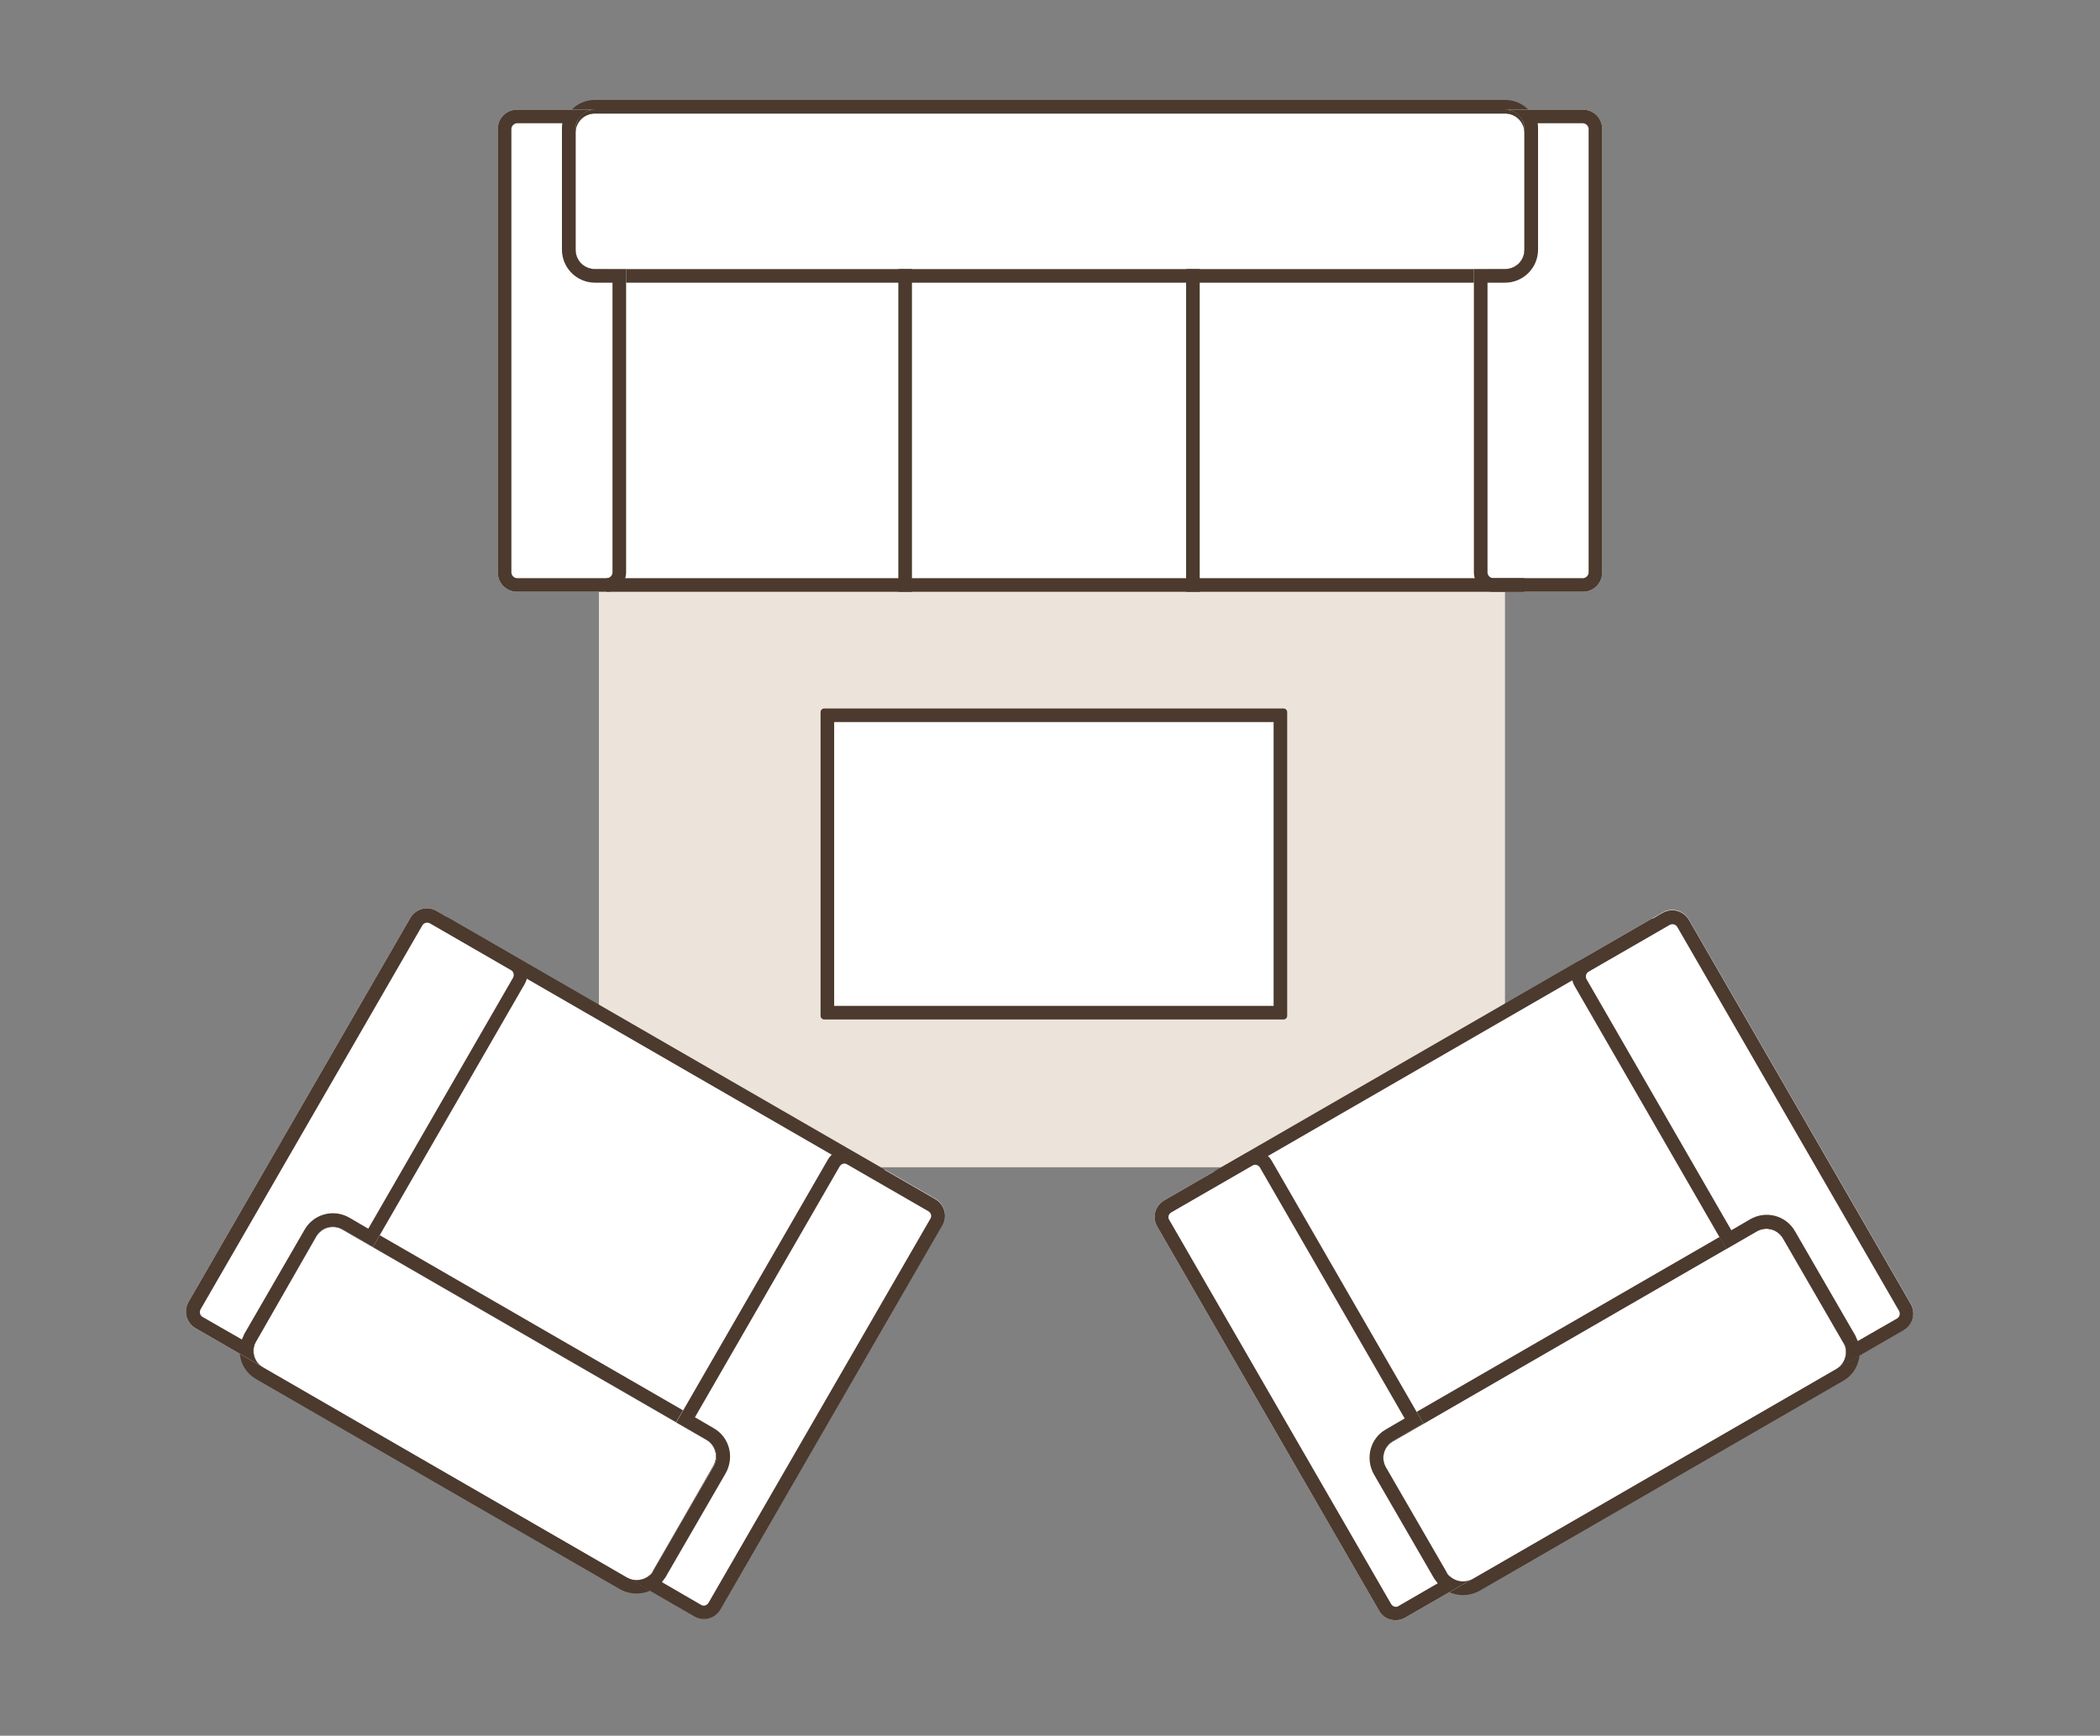
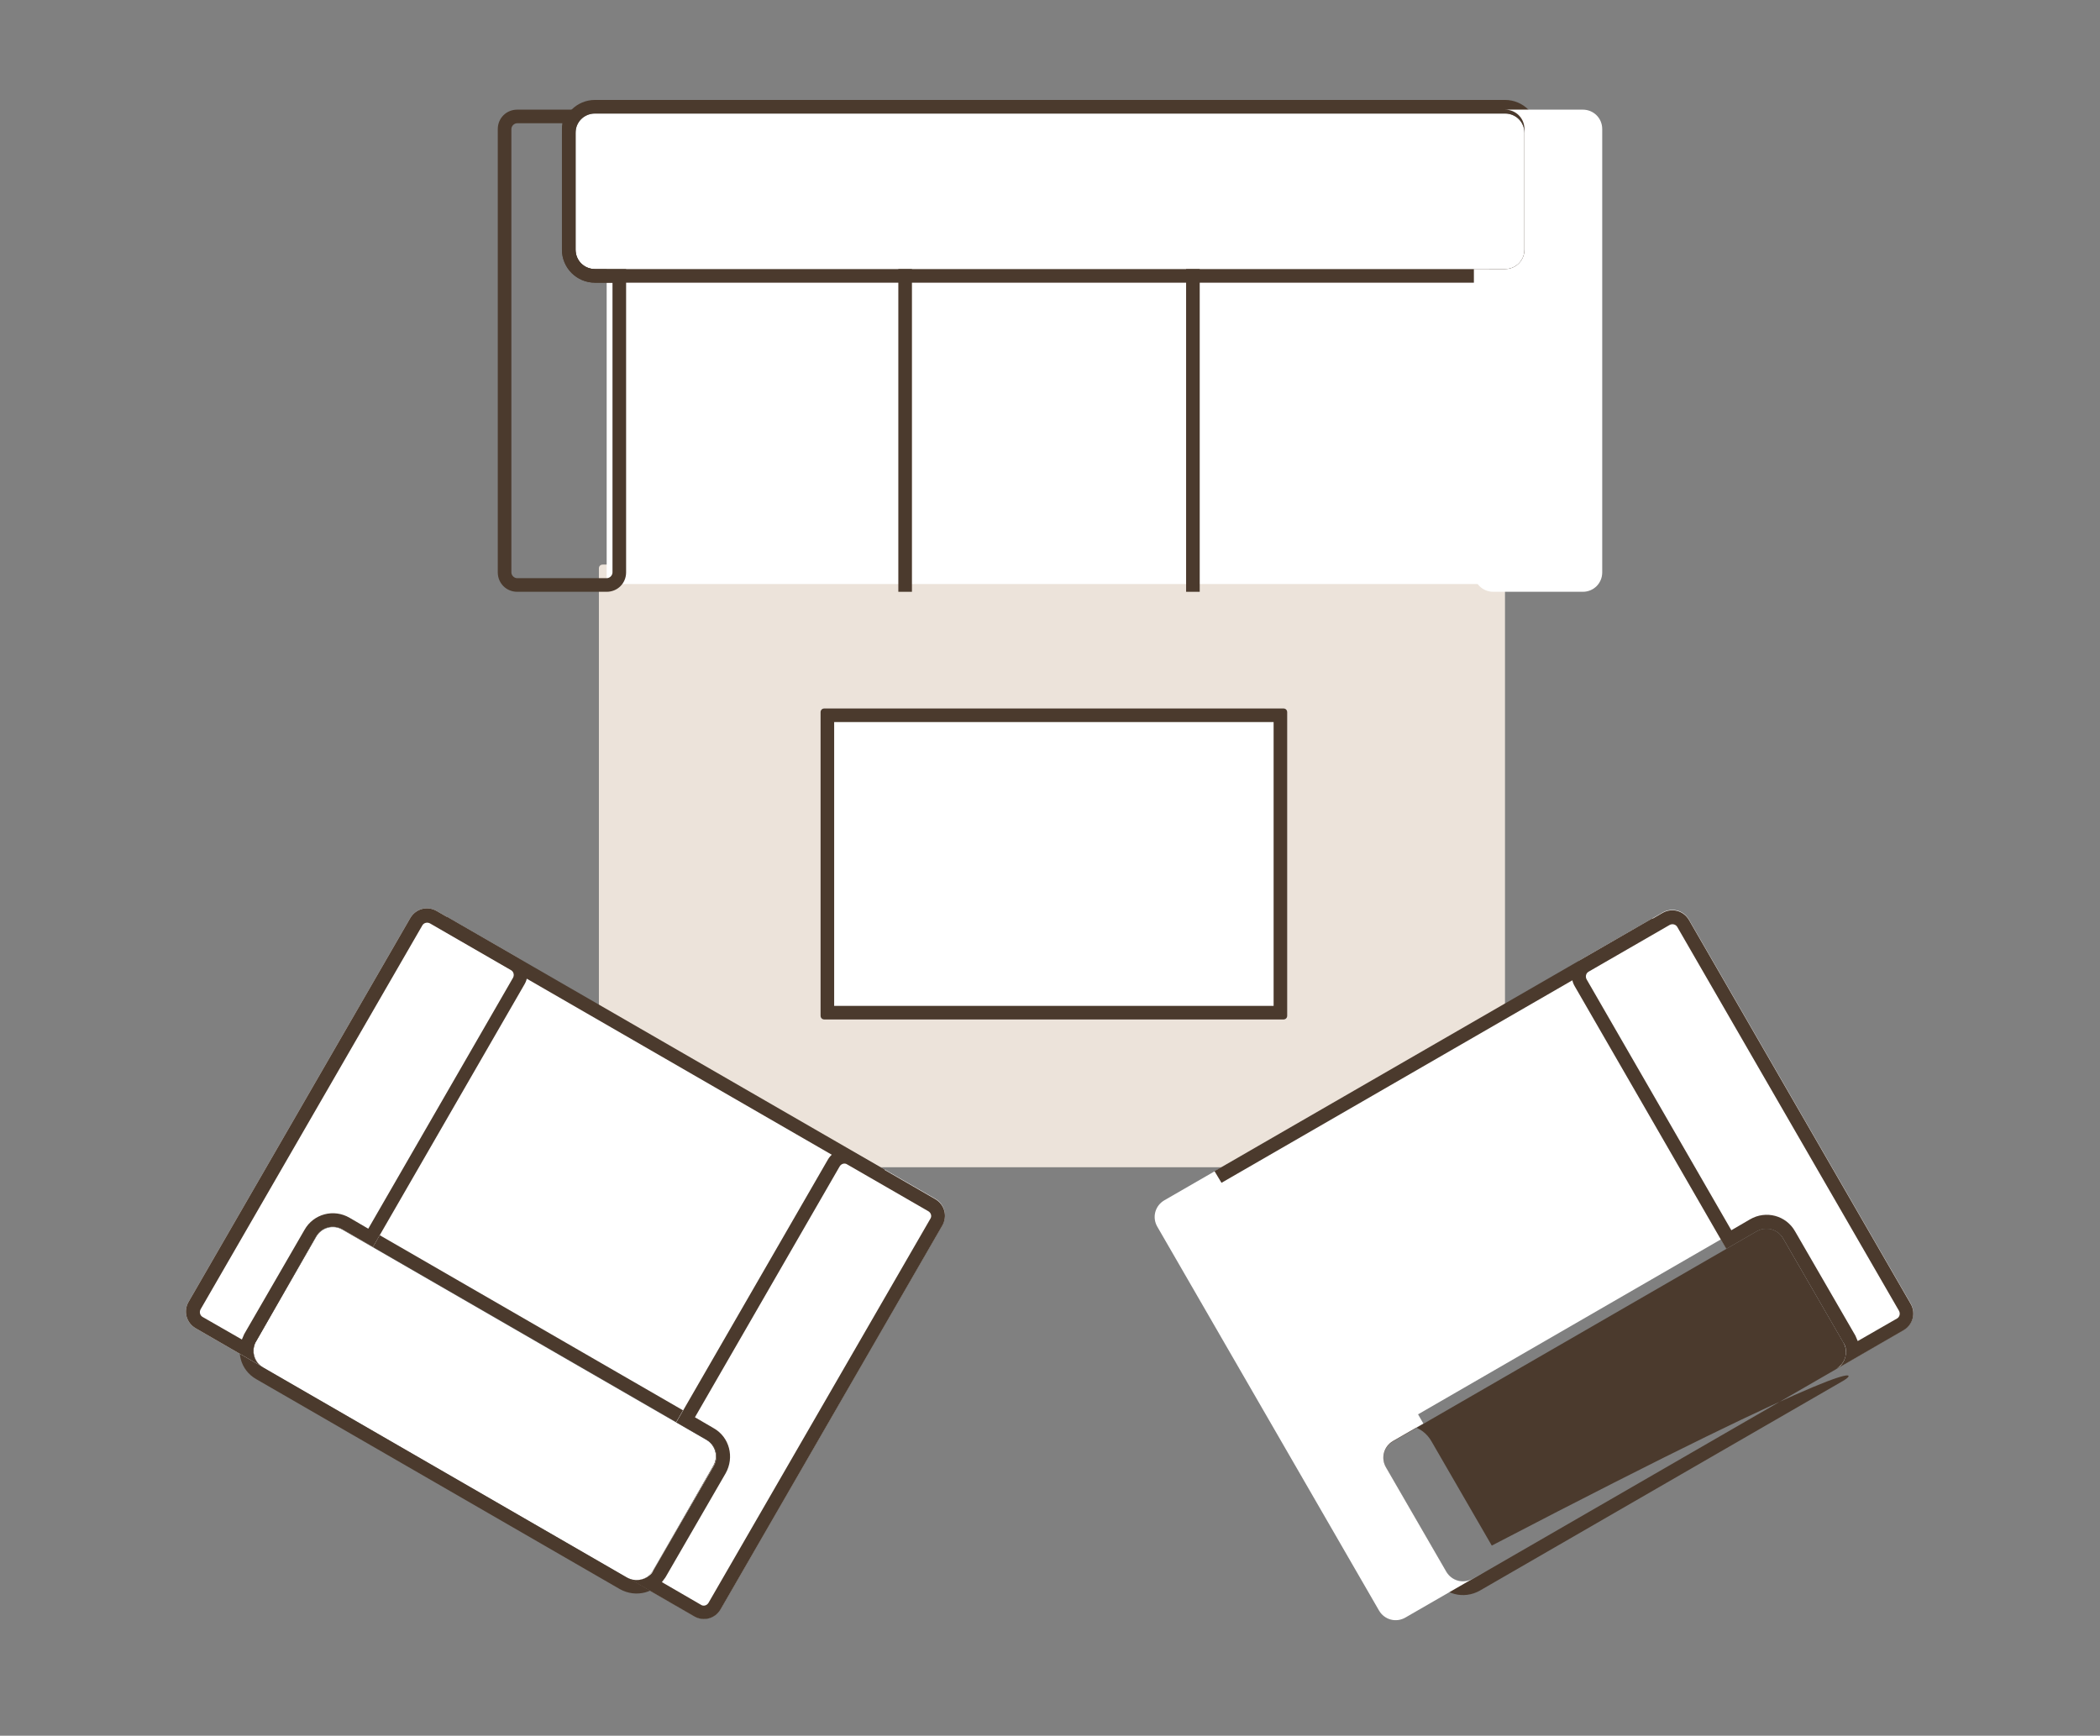
<svg xmlns="http://www.w3.org/2000/svg" version="1.1" id="Layer_1" x="0px" y="0px" viewBox="0 0 540 446.4" style="enable-background:new 0 0 540 446.4;" xml:space="preserve">
  <rect x="0" y="0" width="540" height="446.4" fill="#808080" stroke="none" />
  <style type="text/css">
	.st0{fill:#ECE3DA;}
	.st1{fill:#FFFFFF;}
	.st2{fill-rule:evenodd;clip-rule:evenodd;fill:#4B3A2D;}
	.st3{fill-rule:evenodd;clip-rule:evenodd;fill:#FFFFFF;}
</style>
  <path class="st0" d="M155,300.2c-0.6,0-1-0.4-1-1v-153c0-0.6,0.4-1,1-1h231c0.6,0,1,0.4,1,1v153c0,0.6-0.4,1-1,1H155z" />
  <path class="st1" d="M211,183.2c0-0.6,0.4-1,1-1h118c0.6,0,1,0.4,1,1v78c0,0.6-0.4,1-1,1H212c-0.6,0-1-0.4-1-1V183.2z" />
  <path class="st2" d="M214.5,185.7v73h113v-73H214.5z M212,182.2c-0.6,0-1,0.4-1,1v78c0,0.6,0.4,1,1,1h118c0.6,0,1-0.4,1-1v-78  c0-0.6-0.4-1-1-1H212z" />
  <path class="st1" d="M156,65.2h227v85H156V65.2z" />
  <path class="st1" d="M148,34.2c0-2.8,2.2-5,5-5h234c2.8,0,5,2.2,5,5v30c0,2.8-2.2,5-5,5H153c-2.8,0-5-2.2-5-5V34.2z" />
  <path class="st2" d="M153,25.7h234c4.7,0,8.5,3.8,8.5,8.5v30c0,4.7-3.8,8.5-8.5,8.5H153c-4.7,0-8.5-3.8-8.5-8.5v-30  C144.5,29.5,148.3,25.7,153,25.7z M153,29.2c-2.8,0-5,2.2-5,5v30c0,2.8,2.2,5,5,5h234c2.8,0,5-2.2,5-5v-30c0-2.8-2.2-5-5-5H153z" />
  <path class="st2" d="M231,152.2v-83h3.5v83H231z" />
  <path class="st2" d="M305,152.2v-83h3.5v83H305z" />
  <path class="st3" d="M379,69.2v78c0,2.8,2.2,5,5,5h23c2.8,0,5-2.2,5-5v-114c0-2.8-2.2-5-5-5h-20c2.8,0,5,2.2,5,5v31c0,2.8-2.2,5-5,5  H379z" />
-   <path class="st2" d="M391.8,31.7c0.1,0.5,0.2,1,0.2,1.5v31c0,2.8-2.2,5-5,5h-8v78c0,2.8,2.2,5,5,5h23c2.8,0,5-2.2,5-5v-114  c0-2.8-2.2-5-5-5h-20C389.2,28.2,391.1,29.7,391.8,31.7z M395.4,31.7c0.1,0.5,0.1,1,0.1,1.5v31c0,4.7-3.8,8.5-8.5,8.5h-4.5v74.5  c0,0.8,0.7,1.5,1.5,1.5h23c0.8,0,1.5-0.7,1.5-1.5v-114c0-0.8-0.7-1.5-1.5-1.5H395.4z" />
-   <path class="st3" d="M161,69.2v78c0,2.8-2.2,5-5,5h-23c-2.8,0-5-2.2-5-5v-114c0-2.8,2.2-5,5-5h20c-2.8,0-5,2.2-5,5v31  c0,2.8,2.2,5,5,5H161z" />
  <path class="st2" d="M148.2,31.7c-0.1,0.5-0.2,1-0.2,1.5v31c0,2.8,2.2,5,5,5h8v78c0,2.8-2.2,5-5,5h-23c-2.8,0-5-2.2-5-5v-114  c0-2.8,2.2-5,5-5h20C150.8,28.2,148.9,29.7,148.2,31.7z M144.6,31.7c-0.1,0.5-0.1,1-0.1,1.5v31c0,4.7,3.8,8.5,8.5,8.5h4.5v74.5  c0,0.8-0.7,1.5-1.5,1.5h-23c-0.8,0-1.5-0.7-1.5-1.5v-114c0-0.8,0.7-1.5,1.5-1.5H144.6z" />
-   <path class="st2" d="M392,152.2H156v-3.5h236V152.2z" />
  <path class="st1" d="M319,300.5l95.7-55.3l38.8,67.2l-95.7,55.3L319,300.5z" />
-   <path class="st1" d="M474,345.3c1.4,2.4,0.6,5.4-1.8,6.8l-93.5,54c-2.4,1.4-5.4,0.6-6.8-1.8l-15.5-26.8c-1.4-2.4-0.6-5.4,1.8-6.8  l93.5-54c2.4-1.4,5.4-0.6,6.8,1.8L474,345.3z" />
-   <path class="st2" d="M474,355.1l-93.5,54c-4.1,2.3-9.3,1-11.6-3.1l-15.5-26.8c-2.3-4.1-1-9.3,3.1-11.6l93.5-54  c4.1-2.3,9.3-1,11.6,3.1l15.5,26.8C479.4,347.6,478,352.8,474,355.1z M472.2,352.1c2.4-1.4,3.2-4.4,1.8-6.8l-15.5-26.8  c-1.4-2.4-4.4-3.2-6.8-1.8l-93.5,54c-2.4,1.4-3.2,4.4-1.8,6.8l15.5,26.8c1.4,2.4,4.4,3.2,6.8,1.8L472.2,352.1z" />
+   <path class="st2" d="M474,355.1l-93.5,54c-4.1,2.3-9.3,1-11.6-3.1l-15.5-26.8c-2.3-4.1-1-9.3,3.1-11.6c4.1-2.3,9.3-1,11.6,3.1l15.5,26.8C479.4,347.6,478,352.8,474,355.1z M472.2,352.1c2.4-1.4,3.2-4.4,1.8-6.8l-15.5-26.8  c-1.4-2.4-4.4-3.2-6.8-1.8l-93.5,54c-2.4,1.4-3.2,4.4-1.8,6.8l15.5,26.8c1.4,2.4,4.4,3.2,6.8,1.8L472.2,352.1z" />
  <path class="st3" d="M327,298.5c-1.4-2.4-4.4-3.2-6.8-1.8l-20.8,12c-2.4,1.4-3.2,4.4-1.8,6.8l57,98.7c1.4,2.4,4.4,3.2,6.8,1.8  l20.8-12c0,0,0,0,0,0l-3.5,2c-2.4,1.4-5.4,0.6-6.8-1.8l-15.5-26.8c-1.4-2.4-0.6-5.4,1.8-6.8l7.8-4.5L327,298.5z" />
-   <path class="st2" d="M372.8,405.4c1.6,1.4,3.9,1.8,5.9,0.6l3.5-2l0,0l-20.8,12c-2.4,1.4-5.5,0.6-6.8-1.8l-57-98.7  c-1.4-2.4-0.6-5.4,1.8-6.8l20.8-12c2.4-1.4,5.4-0.6,6.8,1.8l39,67.6l-7.8,4.5c-2.4,1.4-3.2,4.4-1.8,6.8l15.5,26.8  C372.1,404.7,372.4,405.1,372.8,405.4z M369.7,407.2c-0.3-0.4-0.6-0.8-0.9-1.2l-15.5-26.8c-2.3-4.1-1-9.3,3.1-11.6l4.8-2.8  l-37.2-64.5c-0.4-0.7-1.3-1-2-0.5l-20.8,12c-0.7,0.4-1,1.3-0.5,2l57,98.7c0.4,0.7,1.3,1,2,0.5L369.7,407.2z" />
  <path class="st3" d="M443.9,321.1l-39-67.6c-1.4-2.4-0.6-5.4,1.8-6.8l20.8-12c2.4-1.4,5.4-0.6,6.8,1.8l57,98.7  c1.4,2.4,0.6,5.4-1.8,6.8l-17.3,10c2.4-1.4,3.2-4.4,1.8-6.8l-15.5-26.8c-1.4-2.4-4.4-3.2-6.8-1.8L443.9,321.1z" />
  <path class="st2" d="M474.6,346.7c-0.1-0.5-0.3-1-0.6-1.4l-15.5-26.8c-1.4-2.4-4.4-3.2-6.8-1.8l-7.8,4.5l-39-67.6  c-1.4-2.4-0.6-5.4,1.8-6.8l20.8-12c2.4-1.4,5.4-0.6,6.8,1.8l57,98.7c1.4,2.4,0.6,5.4-1.8,6.8l-17.3,10  C474.1,351,475,348.7,474.6,346.7z M477.7,344.9c-0.2-0.5-0.4-0.9-0.6-1.4l-15.5-26.8c-2.3-4.1-7.5-5.5-11.6-3.1l-4.8,2.8  l-37.2-64.5c-0.4-0.7-0.2-1.6,0.5-2l20.8-12c0.7-0.4,1.6-0.2,2,0.5l57,98.7c0.4,0.7,0.2,1.6-0.5,2L477.7,344.9z" />
  <path class="st2" d="M312.3,301.2l112.6-65l1.8,3l-112.6,65L312.3,301.2z" />
  <path class="st1" d="M125.5,245.4l95.7,55.3l-38.8,67.2l-95.7-55.3L125.5,245.4z" />
  <path class="st1" d="M65.8,344.9c-1.4,2.4-0.6,5.4,1.8,6.8l93.5,54c2.4,1.4,5.4,0.6,6.8-1.8l15.5-26.8c1.4-2.4,0.6-5.4-1.8-6.8  l-93.5-54c-2.4-1.4-5.4-0.6-6.8,1.8L65.8,344.9z" />
  <path class="st2" d="M65.9,354.7l93.5,54c4.1,2.3,9.3,1,11.6-3.1l15.5-26.8c2.3-4.1,1-9.3-3.1-11.6l-93.5-54  c-4.1-2.3-9.3-1-11.6,3.1l-15.5,26.8C60.4,347.2,61.8,352.4,65.9,354.7z M67.7,351.7c-2.4-1.4-3.2-4.4-1.8-6.8L81.3,318  c1.4-2.4,4.4-3.2,6.8-1.8l93.5,54c2.4,1.4,3.2,4.4,1.8,6.8L168,403.9c-1.4,2.4-4.4,3.2-6.8,1.8L67.7,351.7z" />
  <path class="st3" d="M173.9,365.7l39-67.6c1.4-2.4,4.4-3.2,6.8-1.8l20.8,12c2.4,1.4,3.2,4.4,1.8,6.8l-57,98.7  c-1.4,2.4-4.4,3.2-6.8,1.8l-17.3-10c2.4,1.4,5.4,0.6,6.8-1.8l15.5-26.8c1.4-2.4,0.6-5.4-1.8-6.8L173.9,365.7z" />
  <path class="st2" d="M167.1,405.1c0.4-0.3,0.7-0.7,0.9-1.2l15.5-26.8c1.4-2.4,0.6-5.4-1.8-6.8l-7.8-4.5l39-67.6  c1.4-2.4,4.4-3.2,6.8-1.8l20.8,12c2.4,1.4,3.2,4.4,1.8,6.8l-57,98.7c-1.4,2.4-4.4,3.2-6.8,1.8l-17.3-10  C163.1,406.8,165.5,406.5,167.1,405.1z M170.2,406.9c0.3-0.4,0.6-0.8,0.9-1.2l15.5-26.8c2.3-4.1,1-9.3-3.1-11.6l-4.8-2.8l37.2-64.5  c0.4-0.7,1.3-1,2-0.5l20.8,12c0.7,0.4,1,1.3,0.5,2l-57,98.7c-0.4,0.7-1.3,1-2,0.5L170.2,406.9z" />
  <path class="st3" d="M95.9,320.7l39-67.6c1.4-2.4,0.6-5.4-1.8-6.8l-20.8-12c-2.4-1.4-5.4-0.6-6.8,1.8l-57,98.7  c-1.4,2.4-0.6,5.4,1.8,6.8l17.3,10c-2.4-1.4-3.2-4.4-1.8-6.8L81.3,318c1.4-2.4,4.4-3.2,6.8-1.8L95.9,320.7z" />
  <path class="st2" d="M65.3,346.3c0.1-0.5,0.3-1,0.6-1.4L81.3,318c1.4-2.4,4.4-3.2,6.8-1.8l7.8,4.5l39-67.6c1.4-2.4,0.6-5.4-1.8-6.8  l-20.8-12c-2.4-1.4-5.4-0.6-6.8,1.8l-57,98.7c-1.4,2.4-0.6,5.4,1.8,6.8l17.3,10C65.7,350.6,64.8,348.4,65.3,346.3z M62.2,344.5  c0.2-0.5,0.4-0.9,0.6-1.4l15.5-26.8c2.3-4.1,7.5-5.5,11.6-3.1l4.8,2.8l37.2-64.5c0.4-0.7,0.2-1.6-0.5-2l-20.8-12  c-0.7-0.4-1.6-0.2-2,0.5l-57,98.7c-0.4,0.7-0.2,1.6,0.5,2L62.2,344.5z" />
  <path class="st2" d="M227.5,300.8l-112.6-65l-1.8,3l112.6,65L227.5,300.8z" />
</svg>